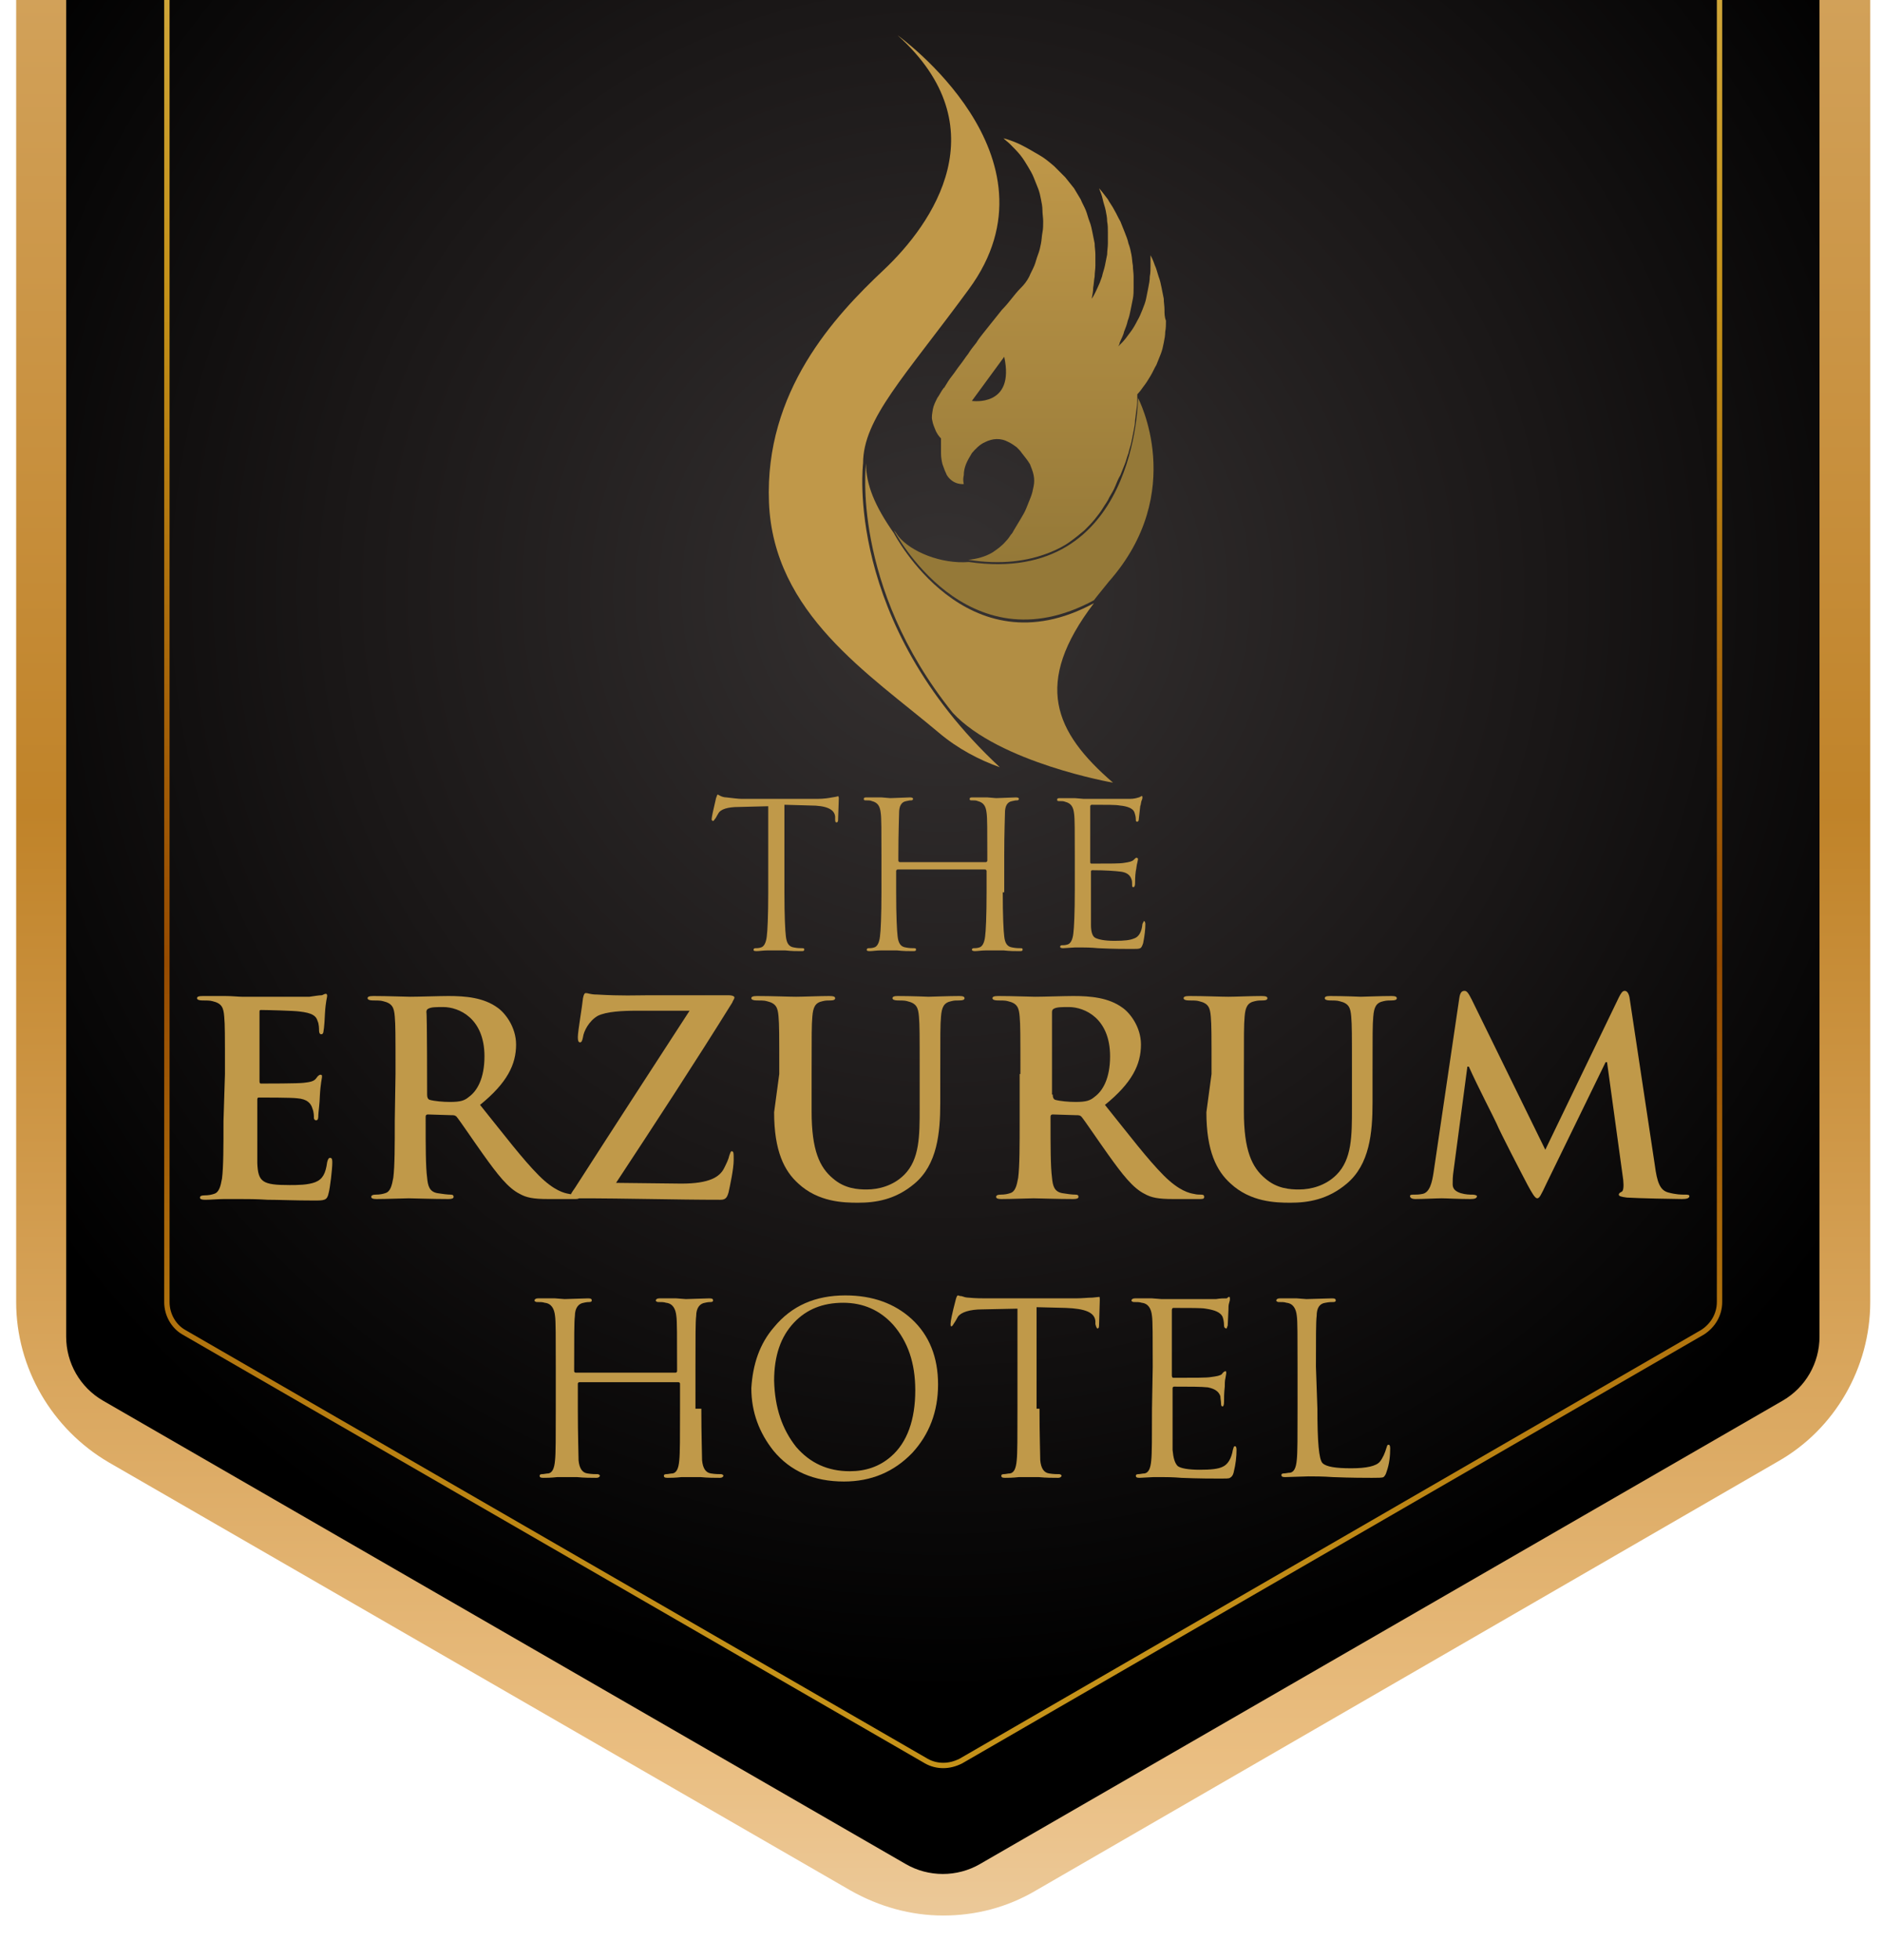
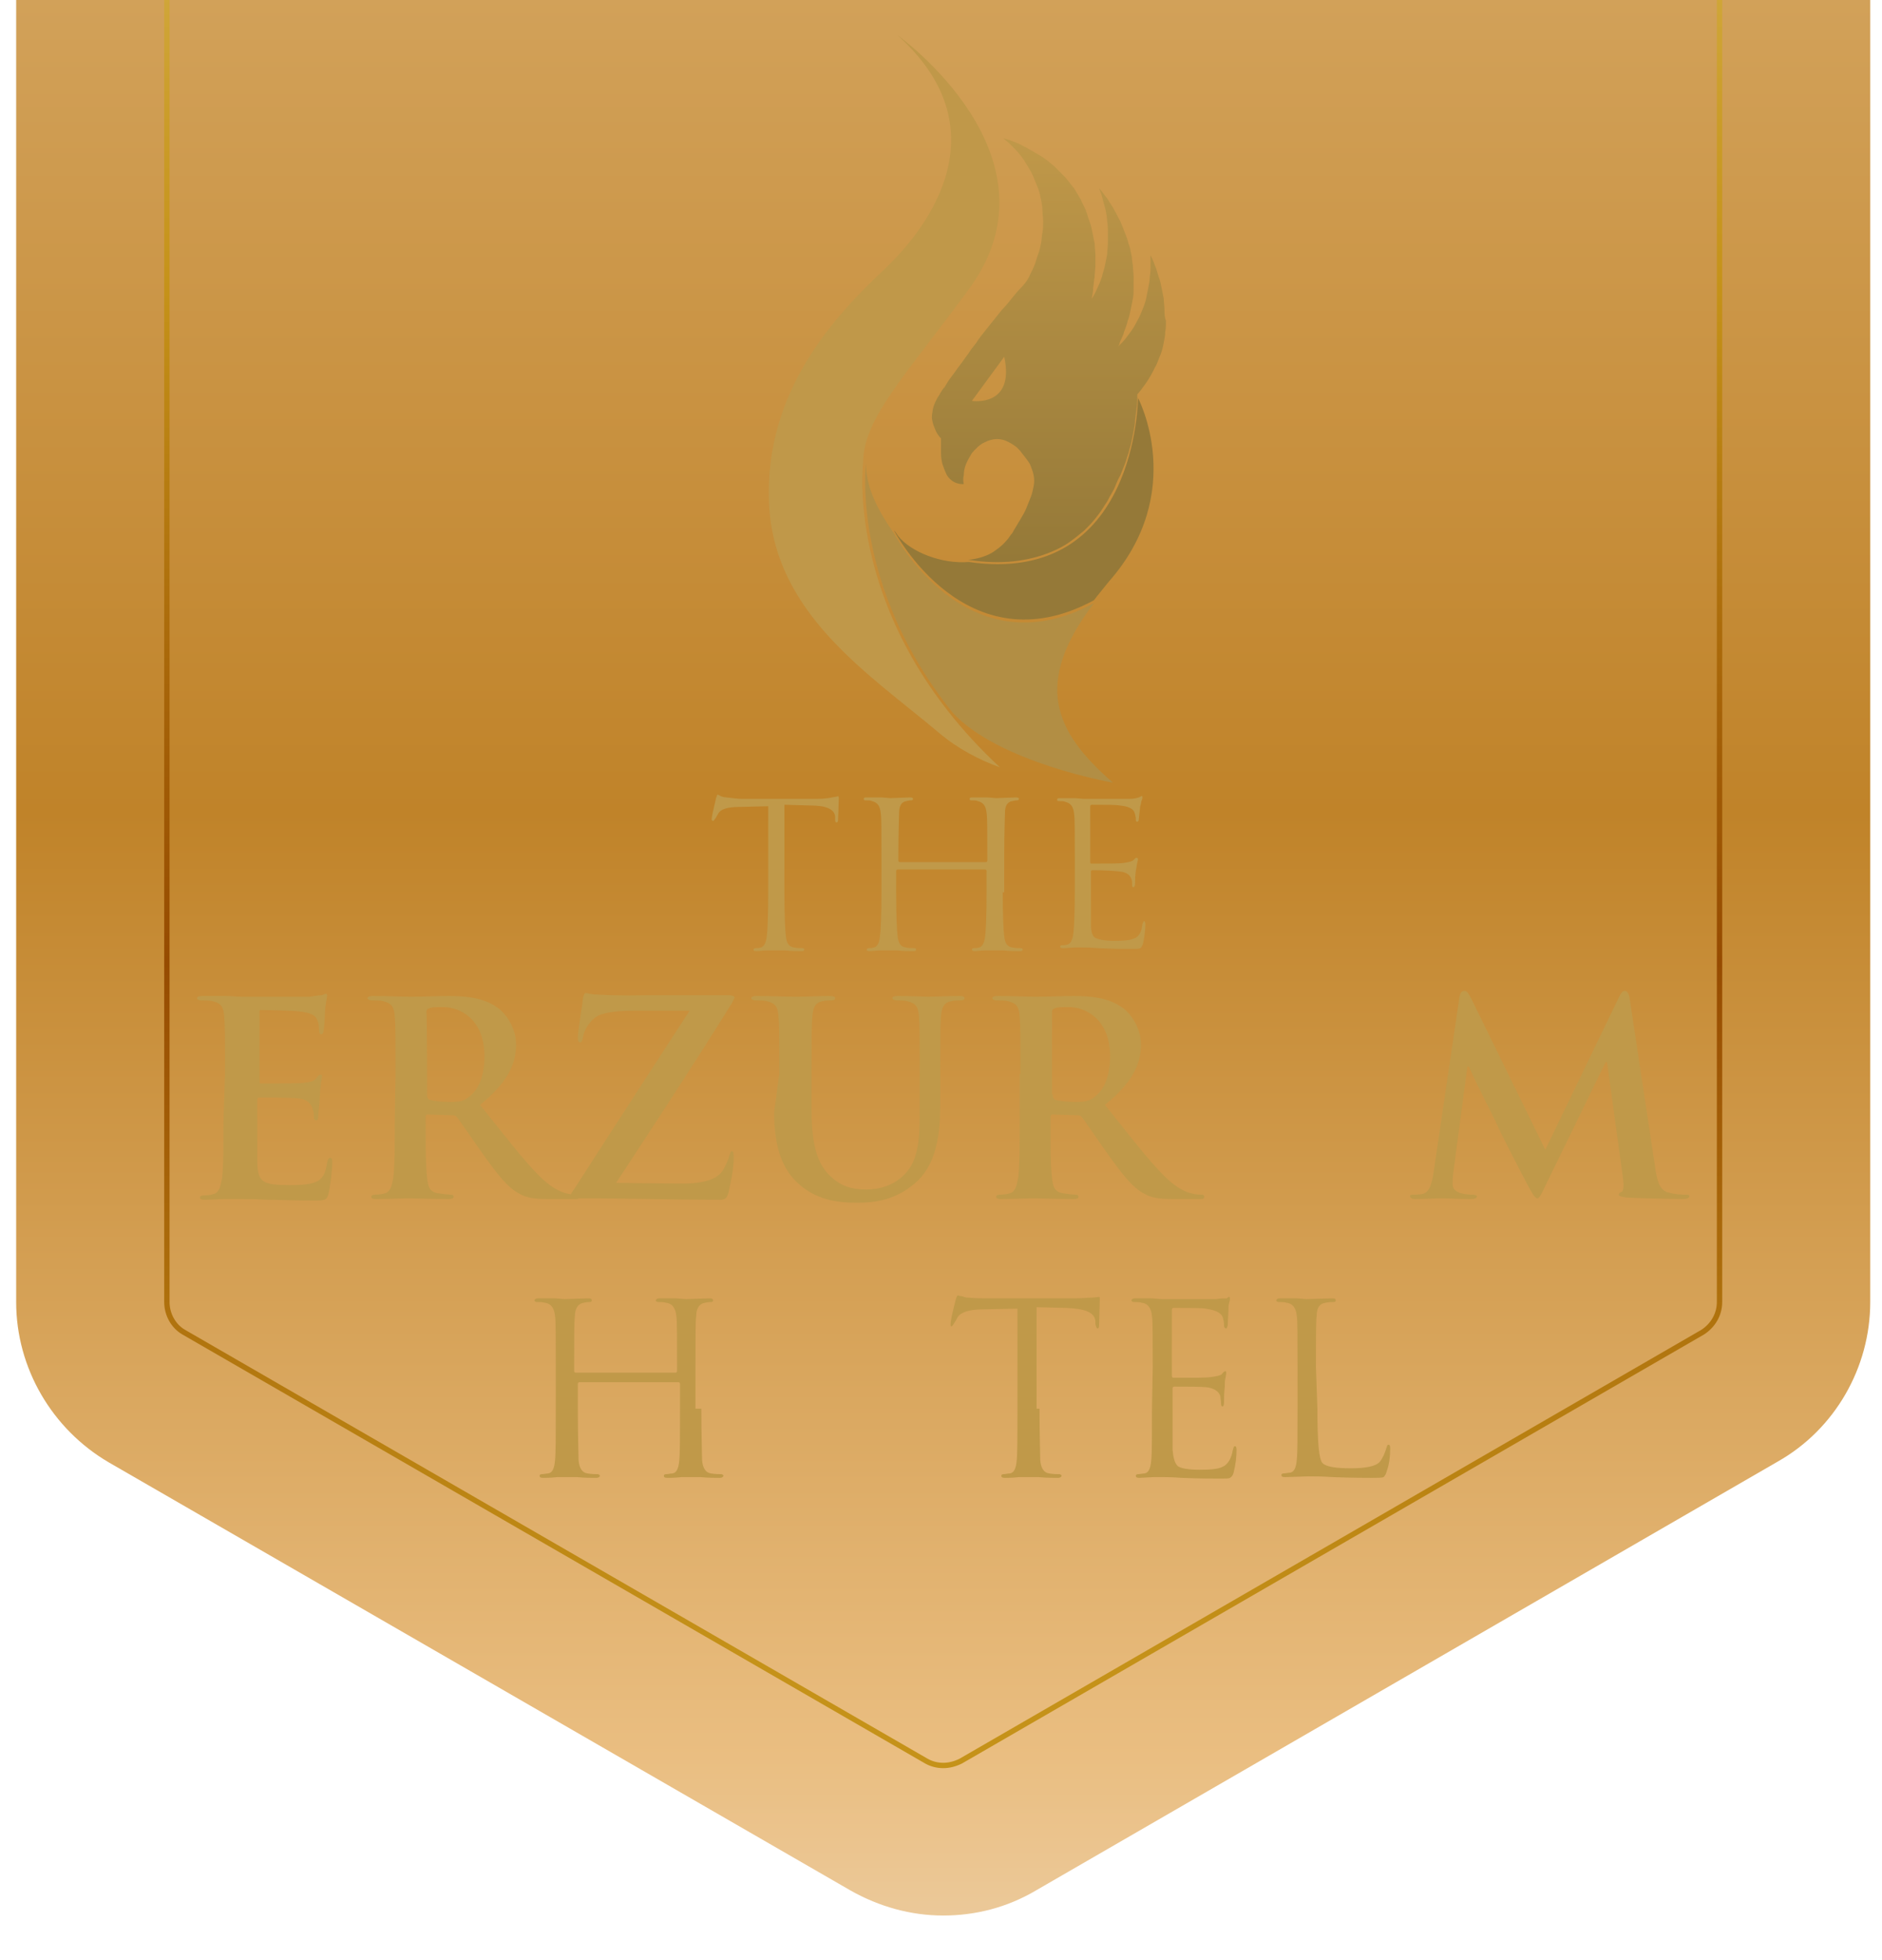
<svg xmlns="http://www.w3.org/2000/svg" id="Layer_1" x="0px" y="0px" viewBox="0 0 256 266.4" style="enable-background:new 0 0 256 266.4;" xml:space="preserve">
  <style type="text/css">	.st0{fill:url(#SVGID_1_);}	.st1{fill:url(#SVGID_00000142142720507698358420000000073276250496203681_);}			.st2{fill:none;stroke:url(#SVGID_00000061467754771331727330000009488993876884907950_);stroke-width:0.729;stroke-linecap:round;stroke-linejoin:round;stroke-miterlimit:10;}	.st3{fill:#C09949;}	.st4{fill:url(#SVGID_00000106828911046801932910000003665669483398094492_);}	.st5{fill:#957938;}	.st6{fill:#C09849;}	.st7{fill:#B28E44;}</style>
  <g>
    <g>
      <linearGradient id="SVGID_1_" gradientUnits="userSpaceOnUse" x1="128.298" y1="-167.649" x2="128.298" y2="299.066">
        <stop offset="5.618000e-03" style="stop-color:#EBC17D" />
        <stop offset="0.185" style="stop-color:#DFB77C" />
        <stop offset="0.596" style="stop-color:#C08329" />
        <stop offset="0.871" style="stop-color:#EABE81" />
        <stop offset="1" style="stop-color:#EEDCC3" />
      </linearGradient>
      <path class="st0" d="M128.3,260.4c-4.4,0-8.7-1.2-12.6-3.4L14.8,198.8C7.1,194.3,2.2,186,2.2,177V-15.9c0-8.9,4.8-17.3,12.6-21.7   l100.9-58.3c3.8-2.2,8.2-3.4,12.6-3.4c4.4,0,8.7,1.2,12.6,3.4l100.9,58.3c7.7,4.5,12.6,12.8,12.6,21.7V177   c0,8.9-4.8,17.3-12.6,21.7l-100.9,58.3C137,259.3,132.7,260.4,128.3,260.4z" />
      <radialGradient id="SVGID_00000102532329112839058830000005538556914351007374_" cx="128.298" cy="80.561" r="149.347" gradientUnits="userSpaceOnUse">
        <stop offset="0" style="stop-color:#363232" />
        <stop offset="0.56" style="stop-color:#1A1717" />
        <stop offset="1" style="stop-color:#000000" />
      </radialGradient>
-       <path style="fill:url(#SVGID_00000102532329112839058830000005538556914351007374_);" d="M9-20.7v202.4c0,3.6,1.9,6.9,5,8.7   l109.2,63c3.1,1.8,7,1.8,10.1,0l109.2-63c3.1-1.8,5-5.1,5-8.7V-20.7c0-3.6-1.9-6.9-5-8.7l-109.2-63c-3.1-1.8-7-1.8-10.1,0   l-109.2,63C11-27.6,9-24.3,9-20.7z" />
      <linearGradient id="SVGID_00000057124524449754244120000015759739783406943918_" gradientUnits="userSpaceOnUse" x1="128.298" y1="240.361" x2="128.298" y2="-79.239">
        <stop offset="4.452660e-02" style="stop-color:#C59219" />
        <stop offset="0.135" style="stop-color:#B98112" />
        <stop offset="0.315" style="stop-color:#9B5203" />
        <stop offset="0.343" style="stop-color:#964B00" />
        <stop offset="0.429" style="stop-color:#A25D06" />
        <stop offset="0.602" style="stop-color:#C08B16" />
        <stop offset="0.628" style="stop-color:#C59219" />
        <stop offset="0.705" style="stop-color:#CB9D2A" />
        <stop offset="0.858" style="stop-color:#DAB959" />
        <stop offset="0.985" style="stop-color:#E9D384" />
      </linearGradient>
      <path style="fill:none;stroke:url(#SVGID_00000057124524449754244120000015759739783406943918_);stroke-width:0.729;stroke-linecap:round;stroke-linejoin:round;stroke-miterlimit:10;" d="   M128.3,240c-0.8,0-1.6-0.2-2.3-0.6L25,181.1c-1.4-0.8-2.3-2.4-2.3-4.1V-15.9c0-1.7,0.9-3.2,2.3-4.1L126-78.2   c0.7-0.4,1.5-0.6,2.3-0.6c0.8,0,1.6,0.2,2.3,0.6L231.6-20c1.4,0.8,2.3,2.4,2.3,4.1V177c0,1.7-0.9,3.2-2.3,4.1l-100.9,58.3   C129.9,239.8,129.1,240,128.3,240z" />
    </g>
  </g>
  <g>
    <g>
      <g>
        <g>
          <path class="st3" d="M106.7,121.3c0,3.2,0.1,5.2,0.2,6c0.1,0.9,0.4,1.4,1.1,1.5c0.5,0.1,0.9,0.1,1.2,0.1c0.2,0,0.2,0.1,0.2,0.2     c0,0.2-0.2,0.2-0.4,0.2c-0.7,0-1.3,0-2.2-0.1h-1.2h-1.1c-0.7,0-1.2,0.1-1.6,0.1s-0.4-0.1-0.4-0.2c0-0.1,0.1-0.2,0.2-0.2     c0.2,0,0.5,0,0.8-0.1c0.4-0.1,0.7-0.6,0.8-1.5c0.1-0.7,0.2-2.8,0.2-6v-11.7l-4,0.1c-1.5,0-2.5,0.3-2.8,0.9     c-0.2,0.3-0.3,0.6-0.5,0.8c-0.1,0.2-0.2,0.2-0.2,0.2c-0.1,0-0.2-0.1-0.2-0.2c0-0.3,0.2-1.2,0.6-2.9c0.1-0.3,0.2-0.5,0.2-0.5     c0,0,0.2,0.1,0.4,0.2c0.2,0.1,0.5,0.2,0.8,0.2c0.9,0.1,1.6,0.2,2.1,0.2h10.3c0.8,0,1.5-0.1,2-0.2c0.7-0.1,1-0.2,0.7-0.2     c0.1,0,0.2,0.1,0.2,0.3l-0.1,3c0,0.2-0.1,0.3-0.2,0.3c-0.2,0-0.2-0.2-0.2-0.5v-0.3c-0.1-1-1.2-1.5-3.4-1.5l-3.5-0.1v11.8H106.7z     " />
        </g>
        <g>
          <path class="st3" d="M136.4,121.3c0,3.2,0.1,5.2,0.2,6c0.1,0.9,0.4,1.4,1.1,1.5c0.5,0.1,0.9,0.1,1.2,0.1c0.2,0,0.2,0.1,0.2,0.2     c0,0.2-0.2,0.2-0.4,0.2c-0.7,0-1.3,0-2.2-0.1h-1.2h-1.1c-0.7,0-1.2,0.1-1.6,0.1c-0.3,0-0.4-0.1-0.4-0.2c0-0.1,0.1-0.2,0.2-0.2     c0.2,0,0.5,0,0.8-0.1c0.4-0.1,0.7-0.6,0.8-1.5c0.1-0.7,0.2-2.8,0.2-6v-2.9c0-0.1-0.1-0.2-0.2-0.2h-11.9c-0.1,0-0.2,0.1-0.2,0.2     v2.9c0,3.2,0.1,5.2,0.2,6c0.1,0.9,0.4,1.4,1.1,1.5c0.5,0.1,0.9,0.1,1.2,0.1c0.2,0,0.2,0.1,0.2,0.2c0,0.2-0.2,0.2-0.4,0.2     c-0.7,0-1.3,0-2.2-0.1H121h-1.1c-0.7,0-1.2,0.1-1.6,0.1s-0.4-0.1-0.4-0.2c0-0.1,0.1-0.2,0.2-0.2c0.2,0,0.5,0,0.8-0.1     c0.4-0.1,0.7-0.6,0.8-1.5c0.1-0.7,0.2-2.8,0.2-6v-4.9c0-3.4,0-5.3-0.1-5.9c-0.1-0.9-0.4-1.4-1.2-1.6c-0.2-0.1-0.5-0.1-0.9-0.1     c-0.2,0-0.2-0.1-0.2-0.2c0-0.2,0.2-0.2,0.4-0.2h2l1.2,0.1l2.7-0.1c0.3,0,0.4,0.1,0.4,0.2c0,0.1-0.1,0.2-0.2,0.2     c-0.2,0-0.3,0-0.7,0.1c-0.7,0.1-1,0.7-1,1.6c0,0.6-0.1,2.6-0.1,5.9v0.6c0,0.1,0.1,0.2,0.2,0.2h11.7c0.1,0,0.2-0.1,0.2-0.2v-0.6     c0-3.4,0-5.3-0.1-5.9c-0.1-0.9-0.4-1.4-1.2-1.6c-0.2-0.1-0.5-0.1-0.9-0.1c-0.2,0-0.2-0.1-0.2-0.2c0-0.2,0.2-0.2,0.4-0.2h2     l1.2,0.1l2.7-0.1c0.3,0,0.4,0.1,0.4,0.2c0,0.1-0.1,0.2-0.2,0.2c-0.2,0-0.3,0-0.7,0.1c-0.7,0.1-1,0.7-1,1.6     c0,0.6-0.1,2.6-0.1,5.9v4.9H136.4z" />
        </g>
        <g>
          <path class="st3" d="M146.2,116.5c0-3.4,0-5.3-0.1-5.9c-0.1-0.9-0.4-1.4-1.2-1.6c-0.2-0.1-0.5-0.1-0.9-0.1     c-0.2,0-0.2-0.1-0.2-0.2c0-0.2,0.2-0.2,0.4-0.2c0.9,0,1.6,0,2,0l1.2,0.1c3.8,0,5.8,0,6.3,0s0.9-0.1,1.2-0.2c0,0,0.1,0,0.2-0.1     c0.1,0,0.2-0.1,0.2-0.1c0.1,0,0.1,0.1,0.1,0.2c0,0.1,0,0.2-0.1,0.4c-0.1,0.2-0.1,0.6-0.2,0.8l-0.2,1.8c0,0.2-0.1,0.3-0.2,0.3     c-0.2,0-0.2-0.1-0.2-0.3c0-0.4-0.1-0.7-0.2-1c-0.2-0.5-0.9-0.8-2-0.9c-0.5-0.1-1.7-0.1-3.8-0.1c-0.1,0-0.2,0.1-0.2,0.2v7.6     c0,0.2,0.1,0.2,0.2,0.2c2.5,0,3.9,0,4.4-0.1c0.7-0.1,1.1-0.2,1.3-0.4c0.2-0.2,0.3-0.3,0.4-0.3c0.1,0,0.2,0.1,0.2,0.2l-0.1,0.5     c-0.1,0.3-0.1,0.7-0.2,1.1c-0.1,0.7-0.1,1.3-0.1,1.7c0,0.3-0.1,0.5-0.2,0.5c-0.2,0-0.2-0.1-0.2-0.2c0-0.3,0-0.7-0.1-0.9     c-0.2-0.6-0.7-0.9-1.4-1c-0.8-0.1-2.1-0.2-3.9-0.2c-0.2,0-0.2,0.1-0.2,0.2v7.2c0,1,0.2,1.6,0.6,1.8c0.4,0.2,1.2,0.4,2.6,0.4     s2.1-0.1,2.6-0.3c0.7-0.2,1.1-0.9,1.2-2c0.1-0.2,0.2-0.4,0.2-0.4c0.1,0,0.2,0.2,0.2,0.4c0,0.7-0.1,1.6-0.3,2.6     c-0.1,0.3-0.2,0.6-0.4,0.7c-0.2,0.1-0.5,0.1-1.1,0.1c-1,0-2.5,0-4.6-0.1c-1.1-0.1-1.8-0.1-2.1-0.1c-0.3,0-0.7,0-1.1,0l-1.6,0.1     c-0.3,0-0.4-0.1-0.4-0.2c0-0.1,0.1-0.2,0.2-0.2c0.2,0,0.5,0,0.8-0.1c0.4-0.1,0.7-0.6,0.8-1.5c0.1-0.7,0.2-2.8,0.2-6v-4.6H146.2z     " />
        </g>
        <g>
          <path class="st3" d="M30.6,146c0-5.6,0-6.6-0.1-7.8c-0.1-1.2-0.3-1.8-1.6-2.1c-0.3-0.1-0.9-0.1-1.4-0.1c-0.4,0-0.7-0.1-0.7-0.3     s0.2-0.3,0.8-0.3c1,0,2.1,0,3,0c1,0,1.8,0.1,2.3,0.1c1.2,0,8.5,0,9.2,0c0.7-0.1,1.3-0.2,1.6-0.2c0.2,0,0.4-0.2,0.6-0.2     s0.2,0.2,0.2,0.3c0,0.2-0.2,0.7-0.3,2.4c0,0.3-0.1,2-0.2,2.4c0,0.2-0.1,0.4-0.3,0.4c-0.2,0-0.3-0.2-0.3-0.5c0-0.2,0-0.9-0.2-1.3     c-0.2-0.7-0.7-1.1-2.5-1.3c-0.7-0.1-4.4-0.2-5.2-0.2c-0.2,0-0.2,0.1-0.2,0.3v9.3c0,0.2,0,0.4,0.2,0.4c0.8,0,5,0,5.8-0.1     c0.9-0.1,1.4-0.2,1.7-0.6c0.2-0.3,0.4-0.5,0.6-0.5s0.2,0.1,0.2,0.3s-0.2,0.8-0.3,2.7c0,0.7-0.2,2.2-0.2,2.5c0,0.3,0,0.7-0.3,0.7     c-0.2,0-0.3-0.2-0.3-0.3c0-0.3,0-0.8-0.2-1.3c-0.2-0.7-0.7-1.3-2.1-1.4c-0.7-0.1-4.4-0.1-5.2-0.1c-0.2,0-0.2,0.2-0.2,0.3v2.9     c0,1.2,0,4.6,0,5.7c0.1,2.6,0.7,3,4.4,3c1,0,2.5,0,3.5-0.4s1.4-1.2,1.6-2.7c0.1-0.4,0.2-0.6,0.4-0.6c0.3,0,0.3,0.3,0.3,0.7     c0,0.8-0.3,3.4-0.5,4.1c-0.2,1-0.6,1-2,1c-2.7,0-4.8-0.1-6.3-0.1c-1.6-0.1-2.7-0.1-3.8-0.1c-0.4,0-1.2,0-2.1,0     c-0.8,0-1.8,0.1-2.6,0.1c-0.5,0-0.7-0.1-0.7-0.3c0-0.2,0.2-0.3,0.6-0.3c0.6,0,1-0.1,1.3-0.2c0.7-0.2,0.9-1,1.1-2.1     c0.2-1.6,0.2-4.4,0.2-7.8L30.6,146L30.6,146z" />
        </g>
        <g>
          <path class="st3" d="M53.8,146c0-5.6,0-6.6-0.1-7.8c-0.1-1.2-0.3-1.8-1.6-2.1c-0.3-0.1-0.9-0.1-1.4-0.1c-0.4,0-0.7-0.1-0.7-0.3     s0.2-0.3,0.8-0.3c2,0,4.3,0.1,5,0.1c1.2,0,4-0.1,5.2-0.1c2.3,0,4.8,0.2,6.7,1.6c1,0.7,2.5,2.6,2.5,5c0,2.7-1.2,5.2-4.9,8.2     c3.3,4.1,5.8,7.4,8,9.6c2.1,2.1,3.5,2.4,4.1,2.5c0.4,0.1,0.7,0.1,1,0.1c0.3,0,0.4,0.1,0.4,0.3c0,0.3-0.2,0.3-0.7,0.3h-3.5     c-2.1,0-3-0.2-3.9-0.7c-1.6-0.8-3-2.6-5-5.4c-1.5-2.1-3.1-4.5-3.6-5.1c-0.2-0.2-0.4-0.2-0.7-0.2l-3.2-0.1     c-0.2,0-0.3,0.1-0.3,0.3v0.5c0,3.5,0,6.3,0.2,7.8c0.1,1.1,0.3,1.9,1.4,2.1c0.6,0.1,1.4,0.2,1.8,0.2c0.3,0,0.4,0.1,0.4,0.3     c0,0.2-0.2,0.3-0.7,0.3c-2.1,0-4.9-0.1-5.4-0.1c-0.7,0-3,0.1-4.4,0.1c-0.5,0-0.7-0.1-0.7-0.3c0-0.2,0.2-0.3,0.6-0.3     c0.6,0,1-0.1,1.3-0.2c0.7-0.2,0.9-1,1.1-2.1c0.2-1.6,0.2-4.4,0.2-7.8 M58.1,148.8c0,0.4,0.1,0.6,0.3,0.7     c0.7,0.2,1.9,0.3,2.8,0.3c1.5,0,2-0.2,2.6-0.7c1.1-0.8,2.1-2.5,2.1-5.5c0-5.2-3.5-6.7-5.6-6.7c-0.9,0-1.6,0-2,0.2     c-0.2,0.1-0.3,0.2-0.3,0.5C58.1,137.6,58.1,148.8,58.1,148.8z" />
        </g>
        <g>
          <path class="st3" d="M92.7,160.9c3.8,0,5.2-0.9,5.8-2.1c0.3-0.6,0.6-1.2,0.7-1.7c0.1-0.3,0.2-0.6,0.3-0.6c0.3,0,0.3,0.2,0.3,1.2     c0,1.2-0.5,3.5-0.7,4.4c-0.2,0.7-0.4,1-1.1,1c-6.2,0-12.3-0.2-19.7-0.2c-0.4,0-0.7-0.1-0.7-0.3s0.1-0.4,0.6-1.1     c5.2-8.1,10.6-16.4,15.6-24.1h-7.2c-1.9,0-4.1,0.1-5.3,0.7c-1.2,0.7-1.9,2.1-2,2.9c-0.1,0.5-0.2,0.7-0.4,0.7     c-0.2,0-0.3-0.2-0.3-0.7c0-0.8,0.6-4.2,0.7-5.3c0.1-0.5,0.2-0.7,0.4-0.7c0.3,0,0.6,0.2,1.5,0.2c3.5,0.2,5.3,0.1,6.7,0.1h11.3     c0.3,0,0.7,0.1,0.7,0.3s-0.2,0.4-0.3,0.7c-5.1,8.2-10.6,16.6-15.8,24.5L92.7,160.9L92.7,160.9z" />
        </g>
        <g>
          <path class="st3" d="M106,146c0-5.6,0-6.6-0.1-7.8c-0.1-1.2-0.3-1.8-1.6-2.1c-0.3-0.1-0.9-0.1-1.4-0.1c-0.4,0-0.7-0.1-0.7-0.3     s0.2-0.3,0.8-0.3c2,0,4.3,0.1,5.3,0.1c0.9,0,3.2-0.1,4.5-0.1c0.6,0,0.8,0.1,0.8,0.3s-0.2,0.3-0.6,0.3c-0.4,0-0.7,0-1.1,0.1     c-1,0.2-1.3,0.8-1.4,2.1c-0.1,1.2-0.1,2.2-0.1,7.8v5.1c0,5.3,1.1,7.6,2.9,9.1c1.6,1.4,3.4,1.5,4.6,1.5c1.6,0,3.6-0.5,5.1-2     c2.1-2.1,2.1-5.3,2.1-9.1V146c0-5.6,0-6.6-0.1-7.8c-0.1-1.2-0.3-1.8-1.6-2.1c-0.3-0.1-0.9-0.1-1.3-0.1c-0.4,0-0.7-0.1-0.7-0.3     s0.2-0.3,0.7-0.3c1.9,0,4.2,0.1,4.2,0.1c0.4,0,2.7-0.1,4.2-0.1c0.5,0,0.7,0.1,0.7,0.3s-0.2,0.3-0.7,0.3s-0.7,0-1.1,0.1     c-1,0.2-1.3,0.8-1.4,2.1c-0.1,1.2-0.1,2.2-0.1,7.8v3.9c0,4.1-0.4,8.4-3.5,11c-2.6,2.2-5.3,2.6-7.7,2.6c-2,0-5.4-0.1-8.1-2.6     c-1.9-1.7-3.3-4.4-3.3-9.7L106,146L106,146z" />
        </g>
        <g>
          <path class="st3" d="M138.8,146c0-5.6,0-6.6-0.1-7.8c-0.1-1.2-0.3-1.8-1.6-2.1c-0.3-0.1-0.9-0.1-1.4-0.1c-0.4,0-0.7-0.1-0.7-0.3     s0.2-0.3,0.8-0.3c2,0,4.3,0.1,5,0.1c1.2,0,4-0.1,5.2-0.1c2.3,0,4.8,0.2,6.7,1.6c1,0.7,2.5,2.6,2.5,5c0,2.7-1.2,5.2-4.9,8.2     c3.3,4.1,5.8,7.4,8,9.6c2.1,2.1,3.5,2.4,4.1,2.5c0.4,0.1,0.7,0.1,1,0.1c0.3,0,0.4,0.1,0.4,0.3c0,0.3-0.2,0.3-0.7,0.3h-3.5     c-2.1,0-3-0.2-3.9-0.7c-1.6-0.8-3-2.6-5-5.4c-1.5-2.1-3.1-4.5-3.6-5.1c-0.2-0.2-0.4-0.2-0.7-0.2l-3.2-0.1     c-0.2,0-0.3,0.1-0.3,0.3v0.5c0,3.5,0,6.3,0.2,7.8c0.1,1.1,0.3,1.9,1.4,2.1c0.6,0.1,1.3,0.2,1.8,0.2c0.3,0,0.4,0.1,0.4,0.3     c0,0.2-0.2,0.3-0.7,0.3c-2.1,0-4.9-0.1-5.4-0.1c-0.7,0-3,0.1-4.4,0.1c-0.5,0-0.7-0.1-0.7-0.3c0-0.2,0.2-0.3,0.6-0.3     c0.6,0,1-0.1,1.3-0.2c0.7-0.2,0.9-1,1.1-2.1c0.2-1.6,0.2-4.4,0.2-7.8V146H138.8z M143.2,148.8c0,0.4,0.1,0.6,0.3,0.7     c0.7,0.2,1.9,0.3,2.8,0.3c1.5,0,2-0.2,2.6-0.7c1.1-0.8,2.1-2.5,2.1-5.5c0-5.2-3.5-6.7-5.6-6.7c-0.9,0-1.6,0-2,0.2     c-0.2,0.1-0.3,0.2-0.3,0.5V148.8z" />
        </g>
        <g>
-           <path class="st3" d="M164.8,146c0-5.6,0-6.6-0.1-7.8c-0.1-1.2-0.3-1.8-1.6-2.1c-0.3-0.1-0.9-0.1-1.4-0.1c-0.4,0-0.7-0.1-0.7-0.3     s0.2-0.3,0.8-0.3c2,0,4.3,0.1,5.3,0.1c0.9,0,3.2-0.1,4.5-0.1c0.6,0,0.8,0.1,0.8,0.3s-0.2,0.3-0.6,0.3c-0.4,0-0.7,0-1.1,0.1     c-1,0.2-1.3,0.8-1.4,2.1c-0.1,1.2-0.1,2.2-0.1,7.8v5.1c0,5.3,1.1,7.6,2.9,9.1c1.6,1.4,3.4,1.5,4.6,1.5c1.6,0,3.6-0.5,5.1-2     c2.1-2.1,2.1-5.3,2.1-9.1V146c0-5.6,0-6.6-0.1-7.8c-0.1-1.2-0.3-1.8-1.6-2.1c-0.3-0.1-0.9-0.1-1.3-0.1c-0.4,0-0.7-0.1-0.7-0.3     s0.2-0.3,0.7-0.3c1.9,0,4.2,0.1,4.2,0.1c0.4,0,2.7-0.1,4.2-0.1c0.5,0,0.7,0.1,0.7,0.3s-0.2,0.3-0.7,0.3c-0.4,0-0.7,0-1.1,0.1     c-1,0.2-1.3,0.8-1.4,2.1c-0.1,1.2-0.1,2.2-0.1,7.8v3.9c0,4.1-0.4,8.4-3.5,11c-2.6,2.2-5.3,2.6-7.7,2.6c-2,0-5.4-0.1-8.1-2.6     c-1.9-1.7-3.3-4.4-3.3-9.7L164.8,146L164.8,146z" />
-         </g>
+           </g>
        <g>
          <path class="st3" d="M198.5,135.7c0.1-0.7,0.3-1,0.7-1c0.3,0,0.5,0.2,1,1.2l10,20.4l10-20.7c0.3-0.6,0.5-0.9,0.8-0.9     c0.3,0,0.6,0.3,0.7,1.2l3.4,22.5c0.3,2.3,0.7,3.4,1.8,3.7c1.1,0.3,1.8,0.3,2.3,0.3c0.3,0,0.6,0,0.6,0.2c0,0.3-0.4,0.4-1,0.4     c-0.9,0-6-0.1-7.5-0.2c-0.8-0.1-1.1-0.2-1.1-0.4c0-0.2,0.2-0.3,0.4-0.4s0.3-0.6,0.2-1.6l-2.2-16h-0.2l-8,16.4     c-0.8,1.7-1,2.1-1.3,2.1c-0.3,0-0.7-0.7-1.3-1.8c-0.9-1.7-3.8-7.3-4.2-8.3c-0.3-0.7-2.6-5.1-3.8-7.8h-0.2l-1.9,14.3     c-0.1,0.7-0.1,1.2-0.1,1.7c0,0.7,0.5,1,1.1,1.2c0.7,0.2,1.2,0.2,1.6,0.2c0.3,0,0.6,0.1,0.6,0.2c0,0.3-0.3,0.4-0.9,0.4     c-1.6,0-3.2-0.1-3.9-0.1c-0.7,0-2.5,0.1-3.6,0.1c-0.3,0-0.7-0.1-0.7-0.4c0-0.2,0.2-0.2,0.6-0.2c0.3,0,0.6,0,1.1-0.1     c1-0.2,1.3-1.6,1.5-2.9L198.5,135.7z" />
        </g>
        <g>
          <path class="st3" d="M95.4,191.5c0,3.7,0.1,6.1,0.1,7c0.1,1.1,0.5,1.7,1.2,1.8c0.6,0.1,1.1,0.1,1.4,0.1c0.1,0,0.3,0.1,0.3,0.2     c0,0.1-0.1,0.3-0.5,0.3c-0.7,0-1.6,0-2.6-0.1H94h-1.3c-0.9,0.1-1.5,0.1-1.9,0.1s-0.5-0.1-0.5-0.3c0-0.1,0.1-0.2,0.3-0.2     c0.3,0,0.6-0.1,0.9-0.1c0.5-0.1,0.8-0.6,0.9-1.8c0.1-0.9,0.1-3.2,0.1-7v-3.4c0-0.1-0.1-0.2-0.2-0.2H78.8c-0.1,0-0.2,0.1-0.2,0.2     v3.4c0,3.7,0.1,6.1,0.1,7c0.1,1.1,0.5,1.7,1.2,1.8c0.6,0.1,1.1,0.1,1.4,0.1c0.1,0,0.3,0.1,0.3,0.2c0,0.1-0.1,0.3-0.5,0.3     c-0.7,0-1.6,0-2.6-0.1h-1.4h-1.3c-0.9,0.1-1.5,0.1-1.9,0.1s-0.5-0.1-0.5-0.3c0-0.1,0.1-0.2,0.3-0.2c0.3,0,0.6-0.1,0.9-0.1     c0.5-0.1,0.8-0.6,0.9-1.8c0.1-0.9,0.1-3.2,0.1-7v-5.7c0-4,0-6.3-0.1-6.9c-0.1-1-0.5-1.7-1.4-1.8c-0.3-0.1-0.6-0.1-1.1-0.1     c-0.1,0-0.3-0.1-0.3-0.2c0-0.1,0.1-0.3,0.5-0.3h2.3l1.3,0.1l3.2-0.1c0.4,0,0.5,0.1,0.5,0.3c0,0.1-0.1,0.2-0.3,0.2     c-0.1,0-0.4,0-0.8,0.1c-0.7,0.1-1.2,0.7-1.2,1.8c-0.1,0.7-0.1,3-0.1,6.9v0.6c0,0.1,0.1,0.2,0.2,0.2h13.6c0.1,0,0.2-0.1,0.2-0.2     v-0.6c0-4,0-6.3-0.1-6.9c-0.1-1-0.5-1.7-1.4-1.8c-0.3-0.1-0.6-0.1-1.1-0.1c-0.1,0-0.3-0.1-0.3-0.2c0-0.1,0.1-0.3,0.5-0.3h2.3     l1.3,0.1l3.2-0.1c0.4,0,0.5,0.1,0.5,0.3c0,0.1-0.1,0.2-0.3,0.2c-0.1,0-0.4,0-0.8,0.1c-0.7,0.1-1.2,0.7-1.2,1.8     c-0.1,0.7-0.1,3-0.1,6.9v5.7H95.4z" />
        </g>
        <g>
-           <path class="st3" d="M105.3,180.4c2.4-2.9,5.6-4.3,9.7-4.3c3.7,0,6.7,1.1,9,3.2c2.4,2.2,3.6,5.2,3.6,8.9c0,3.7-1.2,6.8-3.5,9.3     c-2.5,2.6-5.6,3.9-9.3,3.9c-4.1,0-7.3-1.4-9.6-4.2c-1.9-2.4-3-5.2-3-8.5C102.4,185.5,103.3,182.7,105.3,180.4z M108.3,196.7     c1.9,2.2,4.3,3.3,7.3,3.3c2.1,0,4-0.6,5.6-2c2.2-1.9,3.3-5,3.3-9c0-3.7-1-6.6-3-8.9c-1.8-2-4.1-3-6.8-3c-2.8,0-5,0.9-6.7,2.7     c-1.8,1.9-2.7,4.5-2.7,7.9C105.4,191.4,106.4,194.3,108.3,196.7z" />
-         </g>
+           </g>
        <g>
          <path class="st3" d="M141.4,191.5c0,3.7,0.1,6.1,0.1,7c0.1,1.1,0.5,1.7,1.2,1.8c0.6,0.1,1.1,0.1,1.4,0.1c0.1,0,0.3,0.1,0.3,0.2     c0,0.1-0.1,0.3-0.5,0.3c-0.7,0-1.6,0-2.6-0.1h-1.4h-1.3c-0.9,0.1-1.5,0.1-1.9,0.1c-0.4,0-0.5-0.1-0.5-0.3c0-0.1,0.1-0.2,0.3-0.2     c0.3,0,0.6-0.1,0.9-0.1c0.5-0.1,0.8-0.6,0.9-1.8c0.1-0.9,0.1-3.2,0.1-7v-13.6l-4.8,0.1c-1.7,0-2.9,0.4-3.3,1     c-0.2,0.4-0.4,0.7-0.6,1c-0.1,0.2-0.2,0.3-0.3,0.3c-0.1,0-0.1-0.1-0.1-0.3c0-0.4,0.2-1.4,0.7-3.3c0.1-0.4,0.2-0.6,0.3-0.6     c0.1,0,0.2,0.1,0.5,0.1c0.3,0.1,0.6,0.2,0.9,0.2c1,0.1,1.9,0.1,2.5,0.1h12.1c0.9,0,1.7-0.1,2.3-0.1c0.8-0.1,1.1-0.1,0.9-0.1     c0.1,0,0.1,0.1,0.1,0.4l-0.1,3.5c0,0.3-0.1,0.4-0.2,0.4c-0.1,0-0.2-0.2-0.3-0.6v-0.4c-0.1-1.2-1.4-1.7-4-1.8l-4-0.1V191.5     L141.4,191.5z" />
        </g>
        <g>
          <path class="st3" d="M156.8,185.8c0-4,0-6.3-0.1-6.9c-0.1-1-0.5-1.7-1.4-1.8c-0.3-0.1-0.6-0.1-1.1-0.1c-0.1,0-0.3-0.1-0.3-0.2     c0-0.1,0.1-0.3,0.5-0.3c1.1,0,1.9,0,2.3,0l1.3,0.1c4.4,0,6.8,0,7.4,0c0.6-0.1,1.1-0.1,1.4-0.1c0.1,0,0.1,0,0.2-0.1     s0.1-0.1,0.2-0.1c0.1,0,0.1,0.1,0.1,0.3c0,0.1,0,0.2-0.1,0.5c-0.1,0.3-0.1,0.6-0.1,1l-0.1,2.1c-0.1,0.2-0.1,0.4-0.2,0.4     c-0.1,0-0.3-0.1-0.3-0.4c0-0.5-0.1-0.9-0.2-1.2c-0.3-0.6-1-0.9-2.3-1.1c-0.5-0.1-2-0.1-4.4-0.1c-0.1,0-0.2,0.1-0.2,0.3v8.9     c0,0.2,0.1,0.3,0.2,0.3c2.9,0,4.6,0,5.1-0.1c0.8-0.1,1.3-0.2,1.5-0.4c0.2-0.3,0.4-0.4,0.5-0.4c0.1,0,0.1,0.1,0.1,0.3l-0.1,0.6     c-0.1,0.4-0.1,0.8-0.1,1.2c-0.1,0.9-0.1,1.5-0.1,2.1c0,0.4-0.1,0.6-0.2,0.6c-0.1,0-0.2-0.1-0.2-0.3c0-0.4-0.1-0.8-0.1-1.1     c-0.2-0.6-0.7-1-1.7-1.2c-0.9-0.1-2.5-0.1-4.6-0.1c-0.1,0-0.2,0.1-0.2,0.2v8.4c0.1,1.1,0.3,1.8,0.7,2.2c0.4,0.3,1.4,0.5,3,0.5     c1.5,0,2.5-0.1,3.1-0.4c0.7-0.3,1.2-1.1,1.4-2.3c0.1-0.3,0.1-0.5,0.3-0.5c0.1,0,0.2,0.1,0.2,0.5c0,0.9-0.1,1.9-0.4,3.1     c-0.1,0.4-0.3,0.6-0.5,0.7c-0.1,0.1-0.6,0.1-1.2,0.1c-1.1,0-3,0-5.4-0.1c-1.2-0.1-2.1-0.1-2.5-0.1s-0.9,0-1.3,0l-1.9,0.1     c-0.4,0-0.5-0.1-0.5-0.3c0-0.1,0.1-0.2,0.3-0.2c0.3,0,0.6-0.1,0.9-0.1c0.5-0.1,0.8-0.6,0.9-1.8c0.1-0.9,0.1-3.2,0.1-7     L156.8,185.8L156.8,185.8z" />
        </g>
        <g>
          <path class="st3" d="M179.2,191.5c0,4.5,0.2,6.9,0.7,7.4c0.5,0.5,1.8,0.7,3.9,0.7c2.1,0,3.4-0.3,3.9-0.9     c0.4-0.5,0.7-1.2,0.9-1.9c0.1-0.3,0.1-0.4,0.3-0.4c0.1,0,0.2,0.1,0.2,0.5c0,1-0.1,2.1-0.5,3.2c-0.1,0.4-0.3,0.6-0.4,0.7     c-0.2,0.1-0.8,0.1-1.6,0.1c-0.9,0-2.7,0-5.3-0.1c-1.4-0.1-2.5-0.1-3.3-0.1l-3.2,0.1c-0.4,0-0.5-0.1-0.5-0.3     c0-0.1,0.1-0.2,0.3-0.2c0.3,0,0.6-0.1,0.9-0.1c0.5-0.1,0.8-0.6,0.9-1.8c0.1-0.9,0.1-3.2,0.1-7v-5.6c0-4,0-6.3-0.1-6.9     c-0.1-1-0.5-1.7-1.4-1.8c-0.3-0.1-0.6-0.1-1.1-0.1c-0.1,0-0.3-0.1-0.3-0.2c0-0.1,0.1-0.3,0.5-0.3h2.3l1.3,0.1l3.5-0.1     c0.4,0,0.5,0.1,0.5,0.3c0,0.1-0.1,0.2-0.3,0.2c-0.3,0-0.6,0-1.1,0.1c-0.8,0.1-1.2,0.7-1.2,1.8c-0.1,0.7-0.1,3-0.1,6.9     L179.2,191.5L179.2,191.5z" />
        </g>
      </g>
    </g>
    <g>
      <g>
        <linearGradient id="SVGID_00000169525894624521600390000010818305117707391405_" gradientUnits="userSpaceOnUse" x1="142.562" y1="76.174" x2="142.562" y2="19.024">
          <stop offset="0" style="stop-color:#957938" />
          <stop offset="1" style="stop-color:#C09849" />
        </linearGradient>
        <path style="fill:url(#SVGID_00000169525894624521600390000010818305117707391405_);" d="M158.4,42.1c0-0.5-0.1-1-0.1-1.5    c-0.1-0.5-0.2-1-0.3-1.5c-0.1-0.5-0.2-1-0.4-1.5c-0.2-0.6-0.3-1.1-0.5-1.5c-0.3-0.9-0.6-1.4-0.6-1.4c0,0.5,0,1,0,1.4    c0,0.5,0,1-0.1,1.5c0,0.5-0.1,1-0.2,1.5c-0.1,0.5-0.2,1-0.3,1.5c-0.1,0.5-0.3,1-0.5,1.5c-0.2,0.5-0.4,1-0.7,1.5    c-0.3,0.6-0.6,1.1-0.9,1.5c-0.5,0.7-0.9,1.2-1.2,1.5c-0.3,0.3-0.5,0.5-0.5,0.5c0.1-0.2,0.2-0.3,0.2-0.5c0.2-0.5,0.5-1,0.6-1.5    c0.2-0.5,0.4-1,0.5-1.5c0.2-0.5,0.3-1,0.4-1.5c0.1-0.5,0.2-1,0.3-1.5c0.1-0.5,0.1-1,0.1-1.5c0-0.5,0-1,0-1.5c0-0.5-0.1-1-0.1-1.5    c-0.1-0.5-0.1-1-0.2-1.5c-0.1-0.5-0.2-1-0.4-1.5c-0.1-0.5-0.3-1-0.5-1.5c-0.2-0.5-0.4-1-0.6-1.5c-0.3-0.5-0.5-1-0.8-1.5    c-0.3-0.6-0.7-1.1-0.9-1.5c-0.6-0.8-1-1.3-1.2-1.5c0,0,0-0.1,0-0.1c0,0,0,0,0,0.1c0.2,0.5,0.4,1,0.5,1.5c0.1,0.5,0.3,1,0.4,1.5    c0.1,0.5,0.2,1,0.2,1.5c0.1,0.5,0.1,1,0.1,1.5c0,0.5,0,1,0,1.5c0,0.5-0.1,1-0.1,1.5c-0.1,0.5-0.2,1-0.3,1.5    c-0.1,0.5-0.3,1-0.4,1.5c-0.2,0.6-0.4,1.1-0.6,1.5c-0.4,0.9-0.7,1.4-0.8,1.5c0,0,0,0,0,0c0,0,0,0,0,0c0.1-0.5,0.2-1,0.2-1.5    c0.1-0.5,0.1-1,0.2-1.5c0-0.5,0.1-1,0.1-1.5c0-0.5,0-1,0-1.5c0-0.5-0.1-1-0.1-1.5c-0.1-0.5-0.2-1-0.3-1.5c-0.1-0.5-0.2-1-0.4-1.5    c-0.2-0.5-0.3-1-0.5-1.5c-0.2-0.5-0.5-1-0.7-1.5c-0.3-0.5-0.6-1-0.9-1.5c-0.4-0.5-0.8-1-1.2-1.5c-0.5-0.5-1-1-1.5-1.5    c-0.7-0.6-1.3-1.1-2-1.5c-1-0.6-1.9-1.1-2.7-1.5c-1.3-0.6-2.2-0.8-2.2-0.8c0.3,0.3,0.6,0.5,0.9,0.8c0.5,0.5,1,1,1.4,1.5    c0.4,0.5,0.7,1,1,1.5c0.3,0.5,0.6,1,0.8,1.5c0.2,0.5,0.4,1,0.6,1.5c0.2,0.5,0.3,1,0.4,1.5c0.1,0.5,0.2,1,0.2,1.5    c0,0.5,0.1,1,0.1,1.5c0,0.5,0,1-0.1,1.5c-0.1,0.5-0.1,1-0.2,1.5c-0.1,0.5-0.2,1-0.4,1.5c-0.2,0.5-0.3,1-0.5,1.5    c-0.2,0.5-0.5,1-0.7,1.5c-0.3,0.6-0.7,1.1-1.1,1.5c0,0-0.1,0.1-0.1,0.1c-0.4,0.4-0.8,0.9-1.2,1.4c-0.4,0.5-0.8,1-1.3,1.5    c-0.4,0.5-0.8,1-1.2,1.5c-0.4,0.5-0.8,1-1.2,1.5c-0.4,0.5-0.8,1-1.1,1.5c-0.4,0.5-0.8,1-1.1,1.5c-0.4,0.5-0.7,1-1.1,1.5    c-0.4,0.5-0.7,1-1.1,1.5c-0.4,0.5-0.7,1-1,1.5c0,0,0,0.1-0.1,0.1c-0.4,0.5-0.6,1-0.9,1.4c-0.3,0.6-0.5,1-0.6,1.5    c-0.1,0.6-0.2,1.1-0.1,1.5c0.1,0.6,0.3,1,0.5,1.5c0.2,0.4,0.4,0.7,0.7,1c0,0.2,0,0.3,0,0.5c0,0.5,0,1,0,1.5    c0,0.6,0.1,1.1,0.2,1.5c0.2,0.6,0.4,1.1,0.6,1.5c0.9,1.4,2.3,1.2,2.3,1.2c-0.1-0.4-0.1-0.8,0-1.2c0-0.5,0.1-1,0.3-1.5    c0.2-0.5,0.5-1,0.8-1.5c0.5-0.6,1.1-1.2,1.8-1.5c1-0.5,2.1-0.6,3.2,0c0.4,0.2,0.7,0.4,1.1,0.7c0.3,0.3,0.5,0.5,0.7,0.8    c0.4,0.5,0.8,1,1.1,1.5c0.2,0.5,0.4,1,0.5,1.5c0.1,0.5,0.1,1,0,1.5c-0.1,0.5-0.2,1-0.4,1.5c-0.2,0.5-0.4,1-0.6,1.5    c-0.2,0.5-0.5,1-0.8,1.5c-0.3,0.5-0.6,1-0.9,1.5c-0.1,0.2-0.2,0.4-0.4,0.6c-0.2,0.3-0.4,0.6-0.7,0.9c-0.5,0.6-1.2,1.1-1.8,1.5    c-1,0.6-2.2,0.9-3.3,1c4.5,0.7,8.1,0.2,11.1-1c1-0.4,2-0.9,2.8-1.5c0.7-0.5,1.3-1,1.9-1.5c0.5-0.5,1-1,1.4-1.5    c0.4-0.5,0.8-1,1.1-1.5c0.3-0.5,0.7-1,0.9-1.5c0.3-0.5,0.6-1,0.8-1.5c0.2-0.5,0.4-1,0.7-1.5c0.2-0.5,0.4-1,0.6-1.5    c0.2-0.5,0.3-1,0.5-1.5c0.1-0.5,0.3-1,0.4-1.5c0.1-0.5,0.2-1,0.3-1.5c0.1-0.5,0.2-1,0.2-1.5c0.1-0.5,0.1-1,0.2-1.5    c0.1-0.6,0.1-1.1,0.1-1.5c0-0.3,0-0.5,0-0.5c0.3-0.3,0.6-0.7,0.8-1c0.4-0.5,0.7-1,1-1.5c0.3-0.5,0.5-1,0.8-1.5    c0.2-0.5,0.4-1,0.6-1.5c0.2-0.5,0.3-1,0.4-1.5c0.1-0.5,0.2-1,0.2-1.5c0.1-0.5,0.1-1,0.1-1.5C158.4,43.1,158.4,42.6,158.4,42.1z     M132.2,54.5l4.4-6C138.1,55.4,132.2,54.5,132.2,54.5z" />
        <g>
          <path class="st5" d="M154.8,54.1c0,0-0.1,25.6-23,22.3l0,0c-3.8,0.3-7.9-1.4-9.6-3.5c-0.2-0.3-0.4-0.6-0.6-0.8l0,0     c0,0,9.8,18.9,27.2,9.5c0.6-0.8,1.3-1.6,2-2.5C161.6,66.9,154.8,54.1,154.8,54.1z" />
        </g>
        <g>
          <path class="st6" d="M117.4,63L117.4,63c0-6.1,5.6-11.7,14.4-23.7c13.3-18.1-9.7-34.5-9.7-34.5c13.9,12.5,4.8,25.6-1.9,31.9     c-6.7,6.3-16.2,16.5-15.6,31.6c0.6,15.1,13.6,23.3,23.1,31.3c2.6,2.2,5.5,3.7,8.3,4.7C114.7,84.5,117.4,63,117.4,63z" />
        </g>
        <g>
          <path class="st7" d="M151.4,106.4c-8-6.9-10.9-13.5-2.6-24.4c-17.4,9.4-27.2-9.5-27.2-9.5l0,0c-2.6-3.7-3.8-6.6-3.8-9.5l0,0     c0,0-2.1,16.6,11.8,33.9C135.9,103.7,151.4,106.4,151.4,106.4z" />
        </g>
      </g>
    </g>
  </g>
</svg>